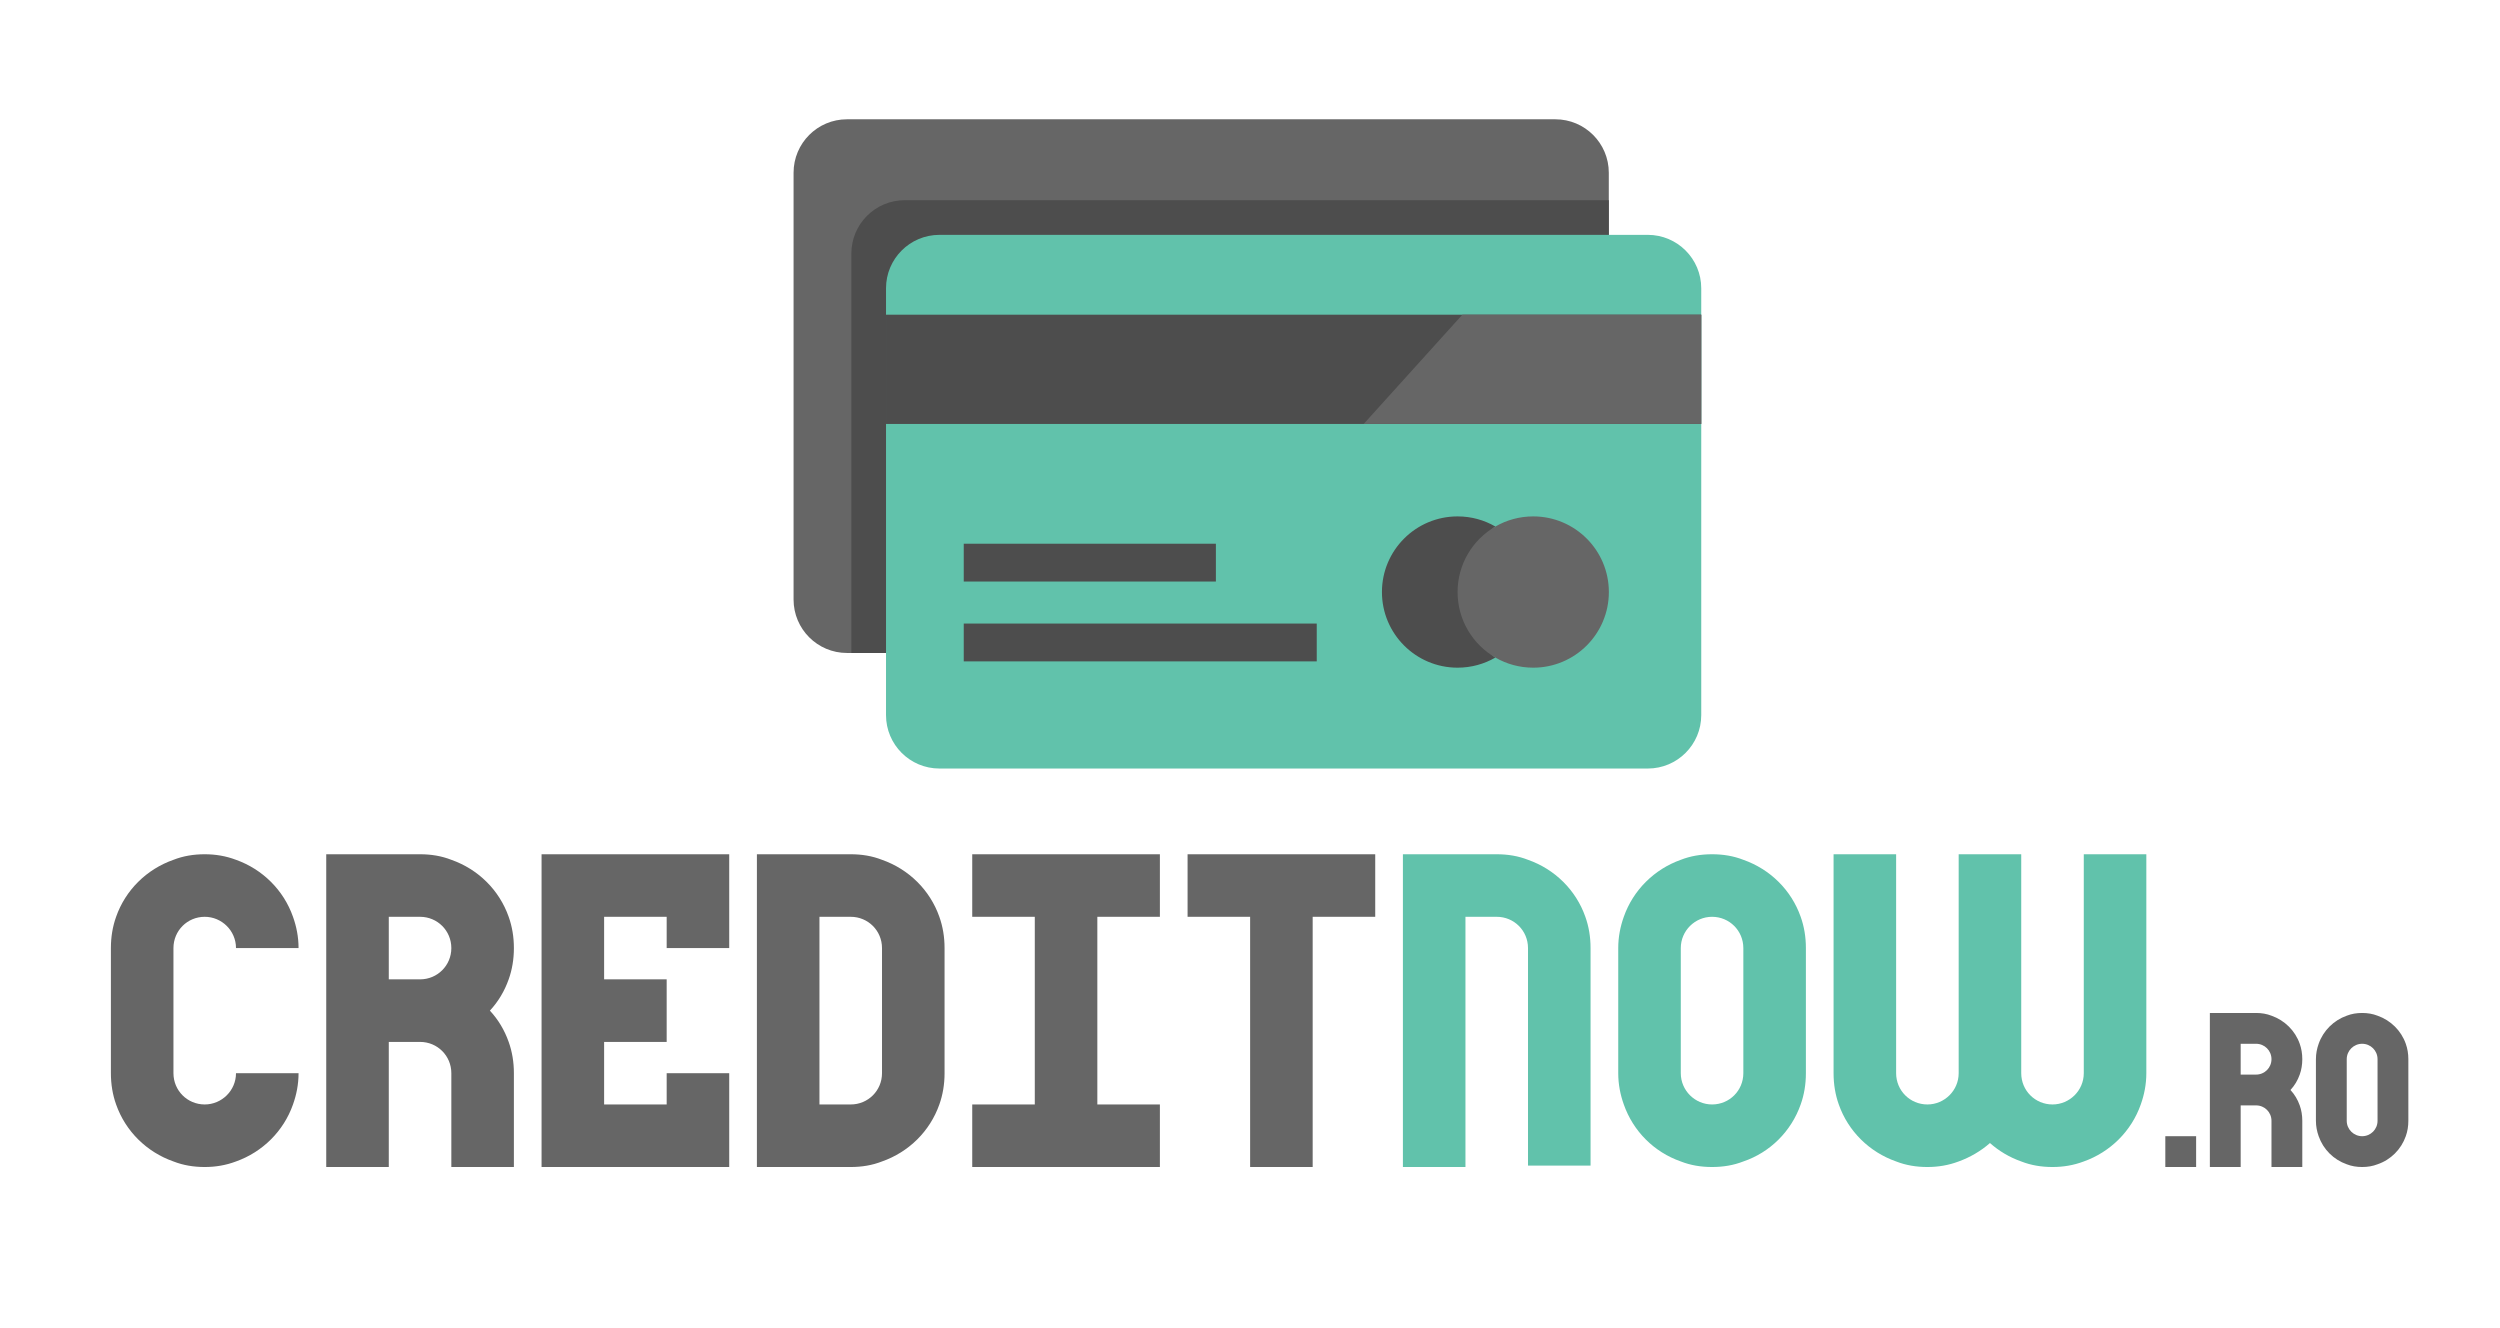
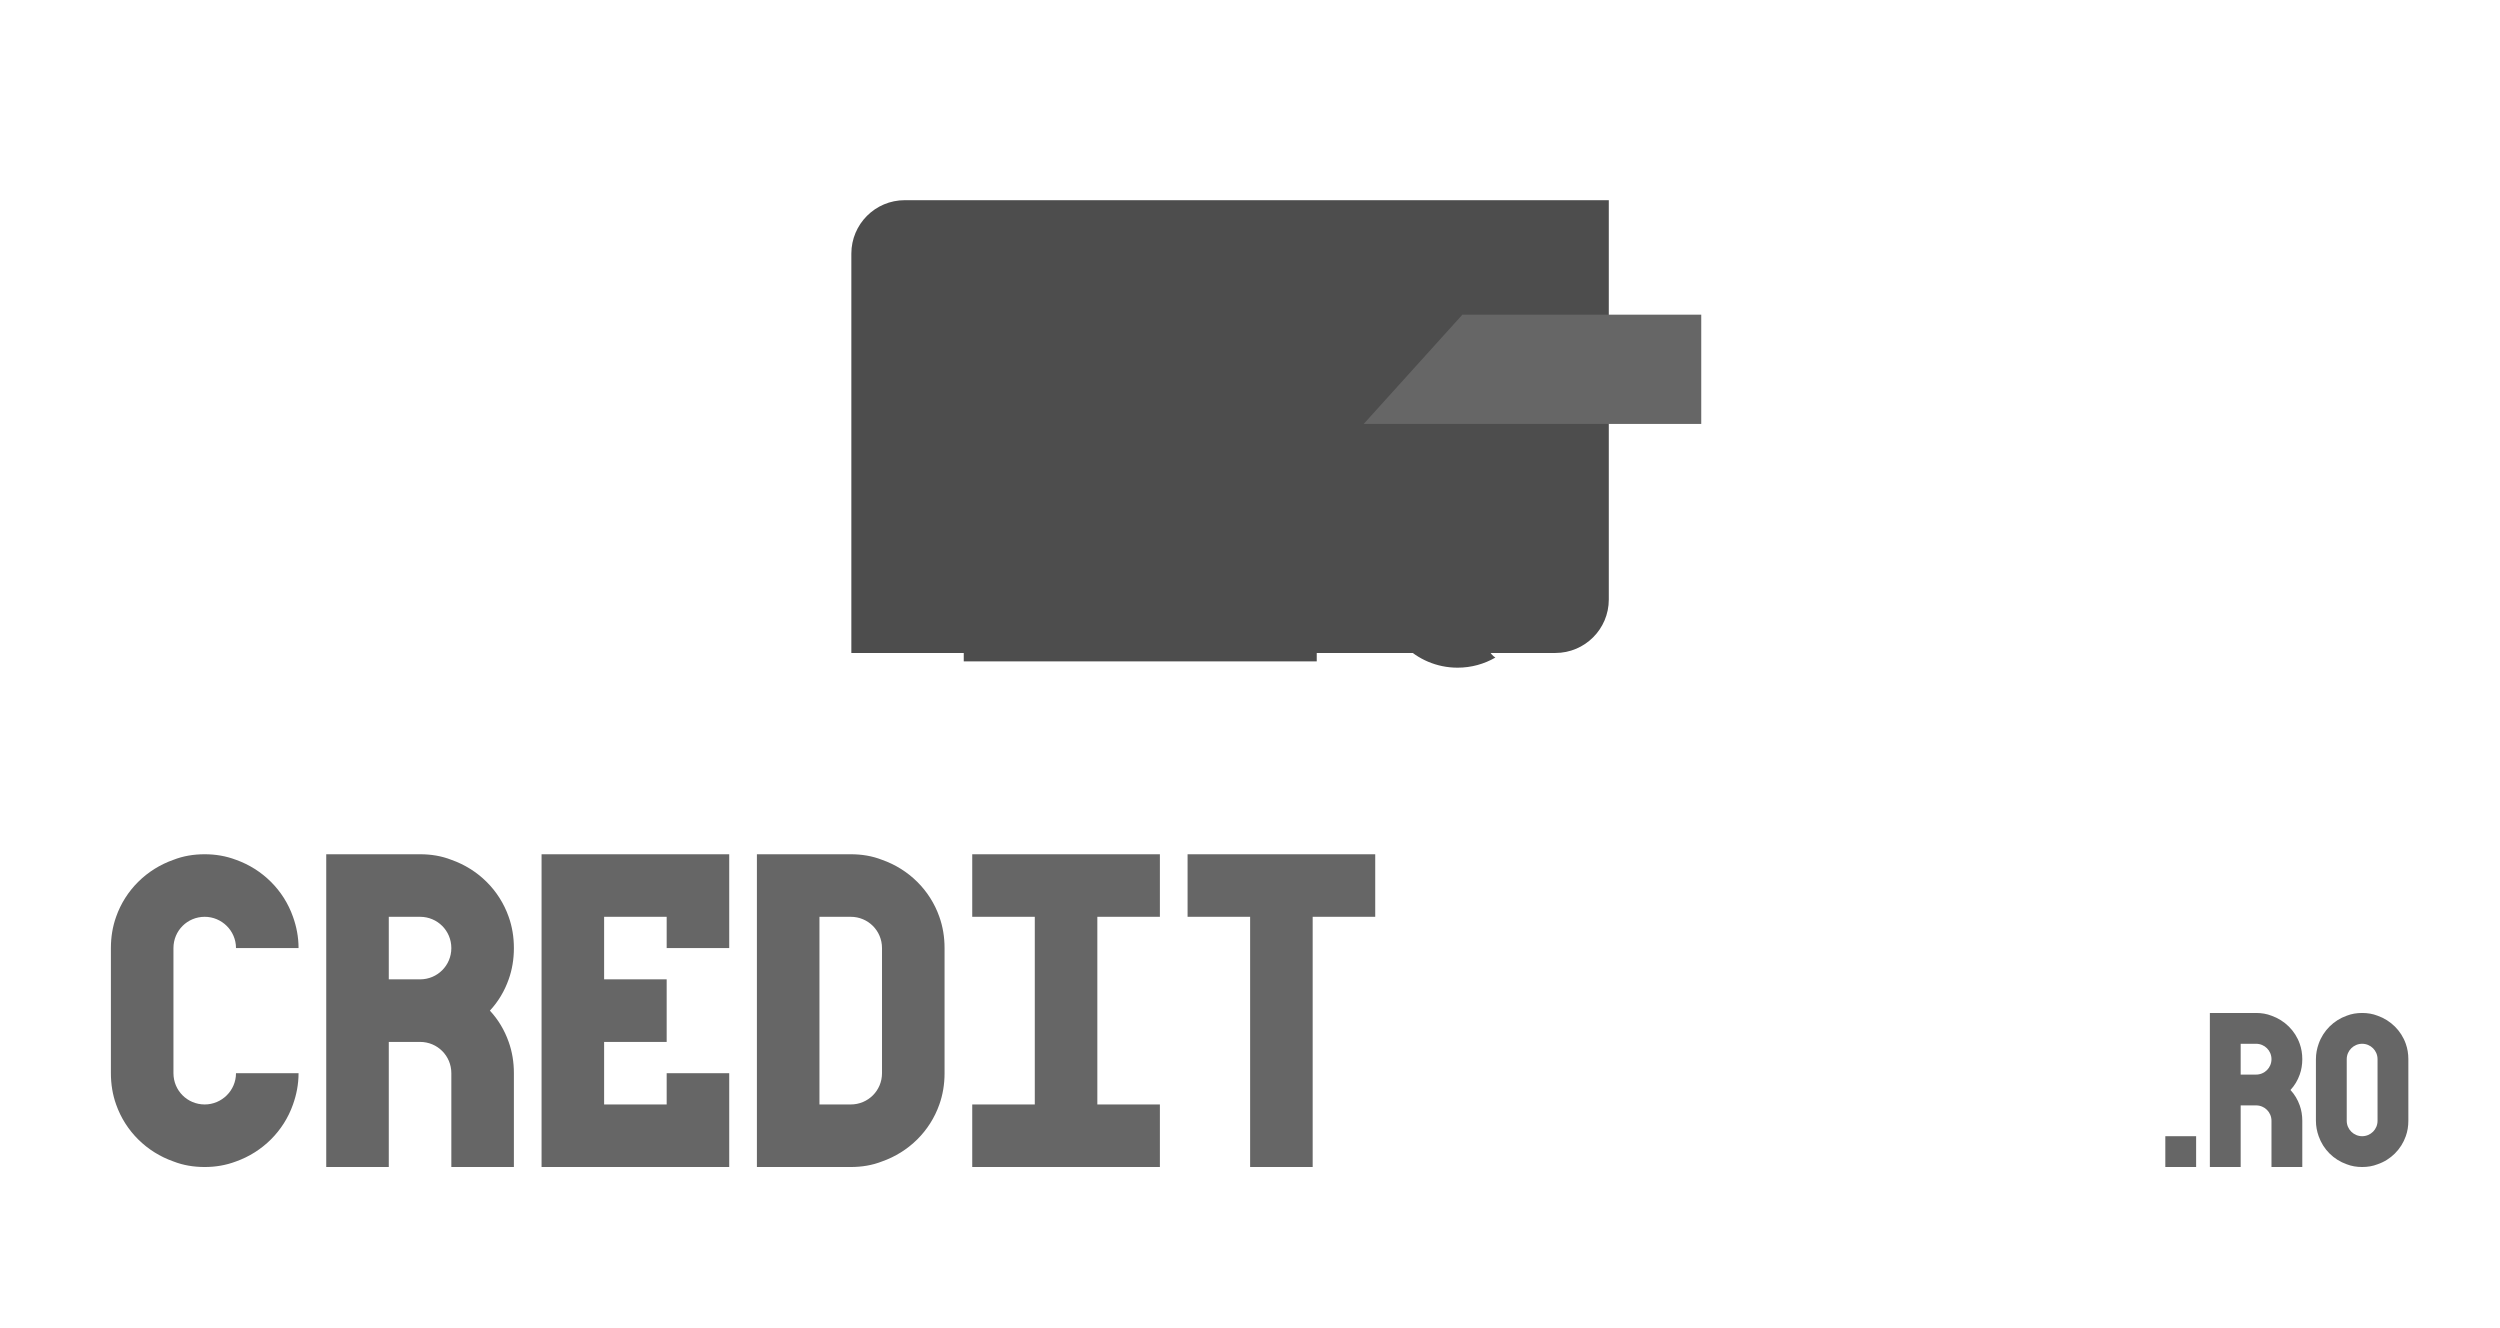
<svg xmlns="http://www.w3.org/2000/svg" width="482" height="256" viewBox="0 0 482 256" fill="none">
  <path d="M39.471 225C41.548 225 43.558 224.665 45.501 223.928C50.593 222.119 54.68 218.099 56.489 212.94C57.159 211.064 57.561 209.054 57.561 206.91H45.501C45.501 210.26 42.754 212.94 39.471 212.94C36.121 212.94 33.441 210.26 33.441 206.91V182.79C33.441 179.44 36.121 176.76 39.471 176.76C42.754 176.76 45.501 179.44 45.501 182.79H57.561C57.561 180.646 57.159 178.636 56.489 176.76C54.68 171.601 50.593 167.581 45.501 165.772C43.558 165.035 41.548 164.7 39.471 164.7C37.327 164.7 35.317 165.035 33.441 165.772C28.282 167.581 24.195 171.601 22.386 176.76C21.716 178.636 21.381 180.646 21.381 182.79V206.91C21.381 209.054 21.716 211.064 22.386 212.94C24.195 218.099 28.282 222.119 33.441 223.928C35.317 224.665 37.327 225 39.471 225ZM62.898 225H74.958V200.88H80.988C84.338 200.88 87.018 203.56 87.018 206.91V225H99.078V206.91C99.078 204.766 98.743 202.756 98.073 200.88C97.269 198.602 96.063 196.592 94.455 194.85C96.063 193.108 97.269 191.098 98.073 188.82C98.743 186.944 99.078 184.934 99.078 182.79C99.078 180.646 98.743 178.636 98.073 176.76C96.264 171.601 92.177 167.581 87.018 165.772C85.142 165.035 83.132 164.7 80.988 164.7H62.898V225ZM80.988 188.82H74.958V176.76H80.988C84.338 176.76 87.018 179.44 87.018 182.79C87.018 186.14 84.338 188.82 80.988 188.82ZM104.414 225H140.594V206.91H128.534V212.94H116.474V200.88H128.534V188.82H116.474V176.76H128.534V182.79H140.594V164.7H104.414V225ZM145.931 225H164.021C166.165 225 168.175 224.665 170.051 223.928C175.21 222.119 179.297 218.099 181.106 212.94C181.776 211.064 182.111 209.054 182.111 206.91V182.79C182.111 180.646 181.776 178.636 181.106 176.76C179.297 171.601 175.21 167.581 170.051 165.772C168.175 165.035 166.165 164.7 164.021 164.7H145.931V225ZM164.021 212.94H157.991V176.76H164.021C167.371 176.76 170.051 179.44 170.051 182.79V206.91C170.051 210.26 167.371 212.94 164.021 212.94ZM187.447 225H223.627V212.94H211.567V176.76H223.627V164.7H187.447V176.76H199.507V212.94H187.447V225ZM241.024 225H253.084V176.76H265.144V164.7H228.964V176.76H241.024V225ZM417.473 225H423.413V219.06H417.473V225ZM426.062 225H432.002V213.12H434.972C436.622 213.12 437.942 214.44 437.942 216.09V225H443.882V216.09C443.882 215.034 443.717 214.044 443.387 213.12C442.991 211.998 442.397 211.008 441.605 210.15C442.397 209.292 442.991 208.302 443.387 207.18C443.717 206.256 443.882 205.266 443.882 204.21C443.882 203.154 443.717 202.164 443.387 201.24C442.496 198.699 440.483 196.719 437.942 195.828C437.018 195.465 436.028 195.3 434.972 195.3H426.062V225ZM434.972 207.18H432.002V201.24H434.972C436.622 201.24 437.942 202.56 437.942 204.21C437.942 205.86 436.622 207.18 434.972 207.18ZM455.42 225C456.476 225 457.466 224.835 458.39 224.472C460.931 223.614 462.944 221.601 463.835 219.06C464.165 218.136 464.33 217.146 464.33 216.09V204.21C464.33 203.154 464.165 202.164 463.835 201.24C462.944 198.699 460.931 196.719 458.39 195.828C457.466 195.465 456.476 195.3 455.42 195.3C454.364 195.3 453.374 195.465 452.45 195.828C449.942 196.719 447.929 198.699 447.038 201.24C446.708 202.164 446.51 203.154 446.51 204.21V216.09C446.51 217.146 446.708 218.136 447.038 219.06C447.929 221.601 449.909 223.581 452.45 224.472C453.374 224.835 454.364 225 455.42 225ZM455.42 219.06C453.803 219.06 452.45 217.74 452.45 216.09V204.21C452.45 202.56 453.803 201.24 455.42 201.24C457.07 201.24 458.39 202.56 458.39 204.21V216.09C458.39 217.74 457.07 219.06 455.42 219.06Z" fill="#666666" />
-   <path d="M270.48 225H282.54V176.76H288.57C291.92 176.76 294.6 179.44 294.6 182.79V224.732H306.66V182.79C306.66 180.646 306.325 178.636 305.655 176.76C303.846 171.601 299.759 167.581 294.6 165.772C292.724 165.035 290.714 164.7 288.57 164.7H270.48V225ZM330.086 225C332.23 225 334.24 224.665 336.116 223.928C341.275 222.186 345.362 218.099 347.171 212.94C347.841 211.064 348.176 209.054 348.176 206.91V182.79C348.176 180.646 347.841 178.636 347.171 176.76C345.362 171.601 341.275 167.581 336.116 165.772C334.24 165.035 332.23 164.7 330.086 164.7C327.942 164.7 325.932 165.035 324.056 165.772C318.964 167.581 314.877 171.601 313.068 176.76C312.398 178.636 311.996 180.646 311.996 182.79V206.91C311.996 209.054 312.398 211.064 313.068 212.94C314.877 218.099 318.897 222.119 324.056 223.928C325.932 224.665 327.942 225 330.086 225ZM330.086 212.94C326.803 212.94 324.056 210.26 324.056 206.91V182.79C324.056 179.44 326.803 176.76 330.086 176.76C333.436 176.76 336.116 179.44 336.116 182.79V206.91C336.116 210.26 333.436 212.94 330.086 212.94ZM371.603 225C373.68 225 375.69 224.665 377.633 223.928C379.844 223.124 381.921 221.918 383.663 220.377C385.405 221.918 387.415 223.124 389.693 223.928C391.569 224.665 393.579 225 395.723 225C397.8 225 399.81 224.665 401.753 223.928C406.845 222.119 410.932 218.099 412.741 212.94C413.411 211.064 413.813 209.054 413.813 206.91V164.7H401.753V206.91C401.753 210.26 399.006 212.94 395.723 212.94C392.373 212.94 389.693 210.26 389.693 206.91V164.7H377.633V206.91C377.633 210.26 374.886 212.94 371.603 212.94C368.253 212.94 365.573 210.26 365.573 206.91V164.7H353.513V206.91C353.513 209.054 353.848 211.064 354.518 212.94C356.327 218.099 360.414 222.119 365.573 223.928C367.449 224.665 369.459 225 371.603 225Z" fill="#61C2AB" />
-   <path d="M310.176 33.301V115.592C310.176 121.28 305.562 125.893 299.87 125.893H163.301C157.61 125.893 153 121.28 153 115.592V33.301C153 27.614 157.61 23 163.301 23H299.87C305.562 23 310.176 27.614 310.176 33.301Z" fill="#666666" />
  <path d="M310.176 38.596V115.592C310.176 121.28 305.562 125.893 299.871 125.893H164.14V48.898C164.14 43.21 168.75 38.596 174.442 38.596H310.176V38.596Z" fill="#4D4D4D" />
-   <path d="M328 55.581V137.872C328 143.56 323.386 148.173 317.695 148.173H181.126C175.434 148.173 170.824 143.56 170.824 137.872V55.581C170.824 49.894 175.434 45.28 181.126 45.28H317.694C323.386 45.28 328 49.894 328 55.581Z" fill="#61C2AB" />
-   <path d="M328 60.674H170.824V81.739H328V60.674Z" fill="#4D4D4D" />
  <path d="M288.309 101.515C283.954 104.035 283.954 124.257 288.309 126.777C286.162 128.02 283.679 128.729 281.022 128.729C272.969 128.729 266.438 122.199 266.438 114.146C266.438 106.093 272.968 99.562 281.022 99.562C283.679 99.562 286.162 100.271 288.309 101.515Z" fill="#4D4D4D" />
-   <path d="M288.309 101.515C290.456 100.271 292.947 99.562 295.605 99.562C303.658 99.562 310.188 106.092 310.188 114.146C310.188 122.199 303.658 128.729 295.605 128.729C292.947 128.729 290.456 128.02 288.309 126.777C283.954 124.257 281.022 119.542 281.022 114.146C281.021 108.75 283.954 104.035 288.309 101.515Z" fill="#666666" />
  <path d="M234.422 104.829H185.811V112.12H234.422V104.829Z" fill="#4D4D4D" />
  <path d="M253.867 120.222H185.811V127.514H253.867V120.222Z" fill="#4D4D4D" />
  <path d="M328 60.674V81.739H262.918L281.945 60.674H328Z" fill="#666666" />
</svg>